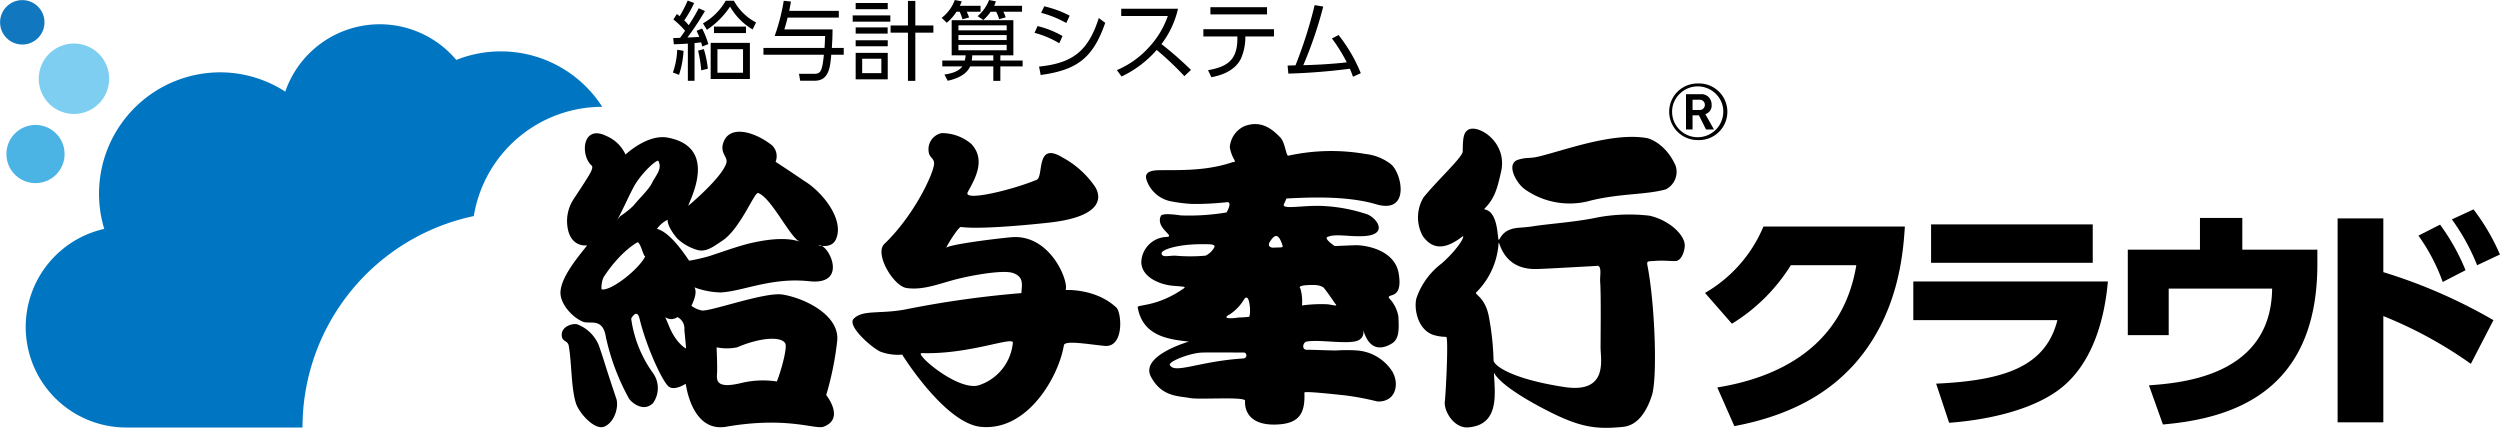
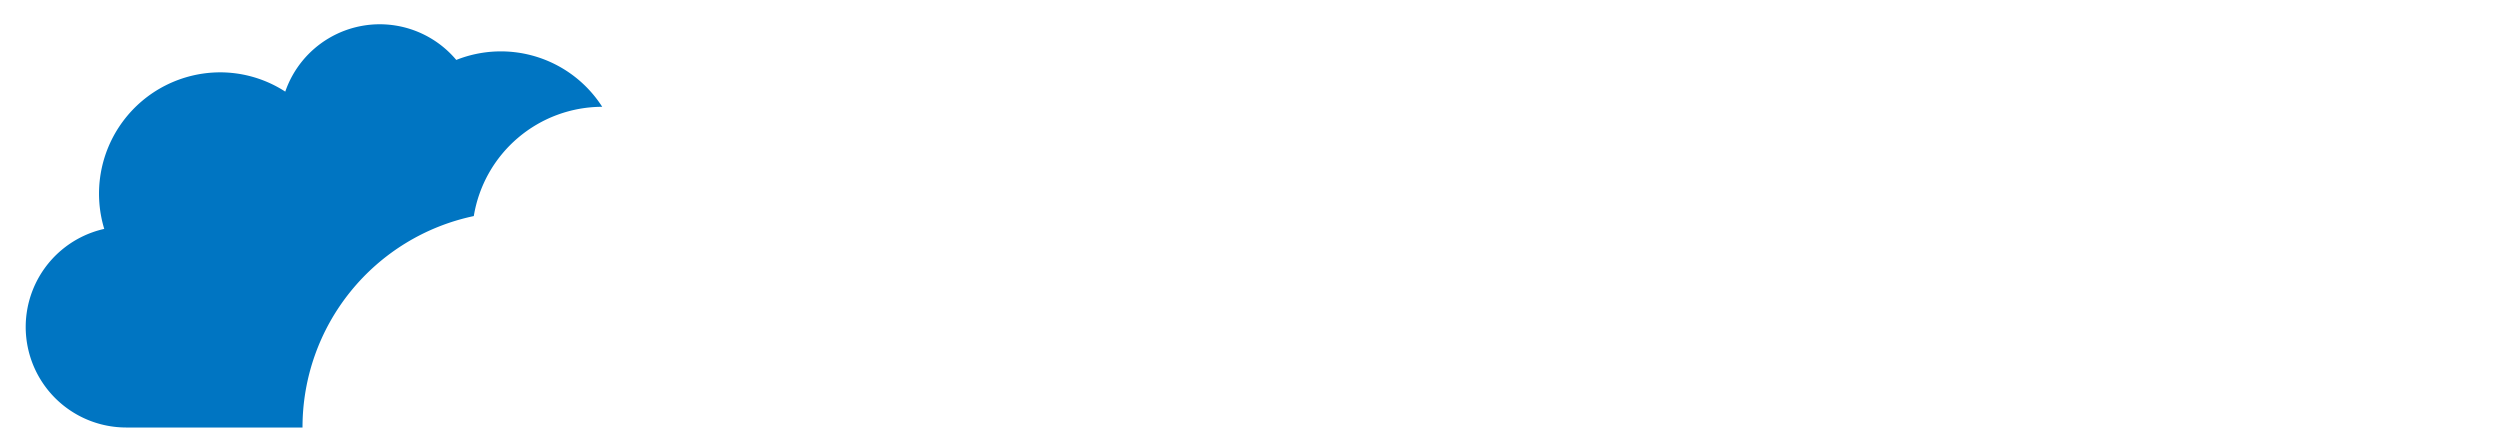
<svg xmlns="http://www.w3.org/2000/svg" height="71.03" id="logo_kyuyo_cloud.svg" viewBox="0 0 415.031 71.03" width="415.031">
  <defs>
    <style>
   .cls-1 {
        fill: #7dcef1;
      }

      .cls-1, .cls-2, .cls-3, .cls-4, .cls-5 {
        fill-rule: evenodd;
      }

      .cls-2 {
        fill: #4cb3e5;
      }

      .cls-3 {
        fill: #1177bf;
      }

      .cls-4 {
        fill: #0075c2;
      }
  </style>
  </defs>
-   <path class="cls-1" d="M752.092,5311.04a5.844,5.844,0,1,1-5.844-5.84A5.839,5.839,0,0,1,752.092,5311.04Z" data-name="シェイプ 5" id="シェイプ_5" transform="translate(-733.969 -5297.97)" />
-   <path class="cls-2" d="M744.691,5323.54a4.828,4.828,0,1,0-4.828,4.83A4.825,4.825,0,0,0,744.691,5323.54Z" data-name="シェイプ 6" id="シェイプ_6" transform="translate(-733.969 -5297.97)" />
-   <path class="cls-3" d="M741.355,5301.67a3.686,3.686,0,1,0-3.686,3.69A3.684,3.684,0,0,0,741.355,5301.67Z" data-name="シェイプ 7" id="シェイプ_7" transform="translate(-733.969 -5297.97)" />
  <path class="cls-4" d="M812.626,5333.84a21.633,21.633,0,0,1,21.318-18.14,19.991,19.991,0,0,0-24.228-7.78,16.593,16.593,0,0,0-28.39,5.26,19.9,19.9,0,0,0-10.837-3.2,20.144,20.144,0,0,0-19.214,25.99,16.687,16.687,0,0,0,3.6,32.97H784.19A35.833,35.833,0,0,1,812.626,5333.84Z" data-name="シェイプ 4" id="シェイプ_4" transform="translate(-733.969 -5297.97)" />
-   <path class="cls-5" d="M845.675,5310.01a12.739,12.739,0,0,0,.72-3.78l1.051,0.18a15.31,15.31,0,0,1-.748,3.98ZM851,5299.8a47.371,47.371,0,0,1-2.909,4.4c0.3-.01,1.684-0.08,1.958-0.1-0.115-.32-0.2-0.51-0.432-1.01l0.908-.39a13.6,13.6,0,0,1,1.036,2.59l-1.008.4c-0.086-.31-0.1-0.4-0.187-0.69-0.173.02-.936,0.11-1.094,0.12v6.26h-1.11v-6.17c-1.022.07-1.756,0.09-2.332,0.11l-0.1-1.04c0.648,0,.792-0.02,1.138-0.03,0.259-.35.316-0.42,0.835-1.17a13.9,13.9,0,0,0-1.945-1.88l0.577-.9c0.216,0.16.273,0.2,0.461,0.36a20.193,20.193,0,0,0,1.339-2.6l1.066,0.41a18.13,18.13,0,0,1-1.642,2.89,6.633,6.633,0,0,1,.749.79,30.431,30.431,0,0,0,1.656-2.81Zm-0.619,9.85a20.42,20.42,0,0,0-.519-3.27l0.951-.26a16.318,16.318,0,0,1,.662,3.26Zm0.287-7.8a9.857,9.857,0,0,0,3.774-3.76H855.8a8.939,8.939,0,0,0,3.687,3.61l-0.576,1.16a10.558,10.558,0,0,1-3.744-3.79,13.728,13.728,0,0,1-3.846,3.85Zm7.791,9.24h-6.509v-6h6.509v6Zm-5.962-7.63v-1.07h5.314v1.07H852.5Zm4.825,2.68h-4.249v3.9h4.249v-3.9Zm15.9-6.37v1.12h-8.5c-0.244,1-.388,1.47-0.546,1.96h8.007c-0.015,1.38-.029,1.55-0.116,3.08h1.973v1.13h-2.074c-0.172,2.16-.432,4.31-2.736,4.31h-2.419l-0.2-1.15h2.578c1.008,0,1.282-.46,1.555-3.16H860.711v-1.13h10.138c0.058-.85.072-1.35,0.1-1.98h-8.381a32.61,32.61,0,0,0,1.512-5.85l1.195,0.13c-0.072.43-.144,0.84-0.288,1.54h8.237Zm8.555,0.76v1.04h-6.25v-1.04h6.25Zm-0.432-2.06v1.03H876.02v-1.03h5.328Zm-0.014,4.05v1.03H876.02v-1.03h5.314Zm0.014,2.13v1H876.02v-1h5.328Zm0,2.1v4.39H876.02v-4.39h5.328Zm-1.065.97H877.1v2.39h3.183v-2.39Zm4.421,3.67v-8h-2.881v-1.19H884.7v-4.08h1.224v4.08h3v1.19h-3v8H884.7Zm12.054-12.46v0.99h-2.289c0.072,0.17.259,0.57,0.388,0.95l-1.108.3a7.077,7.077,0,0,0-.461-1.25h-0.533a7.605,7.605,0,0,1-1.614,1.83l-0.835-.82a6.593,6.593,0,0,0,2.175-2.96l1.152,0.23a5.277,5.277,0,0,1-.316.73h3.441Zm3.284,12.46h-1.167v-2.4h-3.859c-0.692,1.7-3.025,2.23-3.716,2.39l-0.533-1.04c0.663-.1,2.247-0.33,2.967-1.35h-3.327v-0.97h3.73a4.654,4.654,0,0,0,.144-0.86h-2.319v-5.84H902.2v5.84h-2.16v0.86h3.7v0.97h-3.7v2.4Zm1.051-9.21h-8.007V5303h8.007v-0.82Zm0,1.61h-8.007v0.83h8.007v-0.83Zm0,1.63h-8.007v0.89h8.007v-0.89Zm-5.717,1.74a6.759,6.759,0,0,1-.087.86h3.586v-0.86h-3.5Zm8.266-8.23v0.99h-3.1a6.917,6.917,0,0,1,.389.93l-1.08.3a8.5,8.5,0,0,0-.5-1.23h-0.922a8.155,8.155,0,0,1-1.21,1.38l-0.95-.65a6.609,6.609,0,0,0,1.9-2.68l1.137,0.23c-0.115.33-.173,0.47-0.288,0.73h4.623Zm6.179,6.22a15.818,15.818,0,0,0-4.1-1.73l0.5-1.12a15.707,15.707,0,0,1,4.147,1.65Zm-3.355,3.87c5.631-.56,8.18-2.61,9.922-8.06l1.066,0.8c-2.045,5.9-4.709,7.83-10.715,8.66Zm4.522-7.23a17.717,17.717,0,0,0-4.177-1.69l0.519-1.08a17.42,17.42,0,0,1,4.219,1.55Zm18.55-2.37a15.337,15.337,0,0,1-2.75,5.87,55.337,55.337,0,0,1,4.9,4.29l-1.094,1.03a52.331,52.331,0,0,0-4.594-4.35,17.9,17.9,0,0,1-5.833,4.41l-0.778-1.06a15.207,15.207,0,0,0,5.387-3.86,14.7,14.7,0,0,0,3.067-5.12h-7.733v-1.21h9.432Zm11.177,4.86a8.845,8.845,0,0,1-.734,3.43c-1.109,2.24-3.687,2.84-4.911,3.08l-0.547-1.17c3.284-.57,4.868-1.76,4.868-5.27v-0.33h-5.646v-1.2h11.723v1.2h-4.753v0.26Zm3.6-5.12v1.2h-9.4v-1.2h9.4Zm3.413,9.69c0.058,0,1.167-.03,1.311-0.03a73.55,73.55,0,0,0,3.183-10l1.425,0.24a67.018,67.018,0,0,1-3.312,9.73c2.3-.05,4.954-0.21,7.215-0.47a26.972,26.972,0,0,0-2.462-3.97l1.108-.56a26.019,26.019,0,0,1,3.687,6.33l-1.3.59c-0.173-.49-0.273-0.76-0.519-1.33a101.41,101.41,0,0,1-10.21.81Zm68.091,12.37a4.7,4.7,0,1,0,0-9.39,4.688,4.688,0,0,0-3.34,8.03A4.679,4.679,0,0,0,1015.82,5321.22Zm-4.26-4.69a4.137,4.137,0,0,1,1.26-2.98,4.249,4.249,0,0,1,6,0,4.078,4.078,0,0,1,1.24,2.98,4.25,4.25,0,0,1-7.24,2.99A4.176,4.176,0,0,1,1011.56,5316.53Zm5.63,2.93-1.17-2.34h-1.06v2.34h-1.09v-5.85h2.35a1.69,1.69,0,0,1,1.9,1.69,1.493,1.493,0,0,1-1.04,1.62l1.43,2.54h-1.32Zm-1.16-4.93h-1.07v1.7h1.08A0.857,0.857,0,1,0,1016.03,5314.53Zm-68.491,16.39c3.327-.16,9.856-0.53,14.887.96,5.724,1.69,4.288-5.19,2.447-6.66a8.385,8.385,0,0,0-4.236-1.69,33.163,33.163,0,0,0-12.8.29c-0.362.06-.513-2.23-1.333-3.05-1.224-1.25-3.073-2.94-5.958-1.85a4.173,4.173,0,0,0-2.408,3.5,6.31,6.31,0,0,0,.558,1.73c0.6,0.94,0,.71,0,0.71-3.978,1.36-7.691,1.36-11.67,1.36-1.181,0-3.181-.04-2.739,1.54a5.344,5.344,0,0,0,4.176,3.65,25.351,25.351,0,0,0,3.472.42,47.97,47.97,0,0,0,5.662-.29c1.1-.17,0,1.7,0,1.7a37.693,37.693,0,0,1-7.6.49c-1.8-.27-3.233-0.3-3.325.13-0.9,2.03,2.632,3.39.9,3.45a4.323,4.323,0,0,0-4.128,4.22c0.087,2.47,3.028,3.62,4.973,3.85,1.4,0.16,2.441.11,2.183,0.39-4.528,3.22-7.855,2.71-7.756,3.22,0.7,4,3.829,4.97,6.36,5.41,1.45,0.23,2.145.28,2.145,0.28s-8.156,2.32-6.311,5.82c1.775,3.37,4.554,3.19,6.562,3.56,1.54,0.28,9.176-.29,9.076.45,0,0-.537,4.11,5.12,3.94,3.981-.11,4.863-1.97,4.722-5.31-0.017-.27,4.57.24,6.708,0.46a45.757,45.757,0,0,1,5.406,1.02c3.034,0.12,3.721-2.83,2.487-4.97a7.626,7.626,0,0,0-5.866-3.5,26.111,26.111,0,0,0-3.426,0c-1.58,0-3.277-.11-4.909-0.11-0.9,0-.655-1.24-0.049-1.36,2.048-.38,6.108.4,8.137-0.05,2.007-.45,1.009-2.63,1.439-1.41,1.141,3.22,3.281,2.59,4.632,1.75,1.15-.74,1.17-2.2,1.046-4.45a5.713,5.713,0,0,0-1.554-3.06c-0.393-.9,2.382.44,1.6-4.12-0.648-3.72-5.017-4.6-6.912-4.66-0.388-.01-3.7.14-3.7,0.14s-1.862-1.24-1.212-1.51c1.347-.59,3.439-0.02,5.985-0.14,4.1-.19,2.4-2.86.656-3.61a27.29,27.29,0,0,0-7.488-1.4c-3.509-.14-7.1.74-6.3-0.44Zm-18.488,9.49c-1.106,0-2.2.35-2.241-.38-0.048-.59,2.646-1.55,6.859-1.52,1.2,0.01,1.942-.03,1.942.43a3.216,3.216,0,0,1-1.5,1.47A28.15,28.15,0,0,1,929.051,5340.41Zm11.309,17.07c-7.382.46-11.531,2.68-12.2,1.02,0.068-.65,3.516-1.95,5.412-2,1.046-.04,6.858,0,6.858,0C940.974,5356.44,941.124,5357.43,940.36,5357.48Zm0.955-6.91s-1.129.12-1.866,0.11c0.459,0.01-3.259.49-1.308-.53a7.656,7.656,0,0,0,2.337-2.44C941.481,5346.16,941.694,5350.39,941.315,5350.57Zm10.991-5.28a2.828,2.828,0,0,1,1.336.37c0.4,0.36,1.983,2.71,1.983,2.71,0.631,0.59-.54.17-1.337,0.11a23.372,23.372,0,0,0-4.17.2,7.646,7.646,0,0,0-.269-2.83C949.187,5345.24,951.766,5345.27,952.306,5345.29Zm-6.838-6.21c-0.791.05-1.013-.42-0.723-0.91,0.764-1.21,1.4-1.64,2.088.38C947.064,5339.19,946.765,5339,945.468,5339.08Zm62.362-5.3a29.08,29.08,0,0,0-8.472.25c-3.891.83-8.183,1.08-10.856,1.5-2.1.34-2.883,0.1-4.12,0.67-1.8.83-1.5,2.92-1.8,0.34-0.546-4.73-2.731-3.38-2.056-4.05,1.681-1.7,2.065-3.52,2.633-5.95,1.19-5.06-4.009-8.15-5.562-6.95-0.556.44-.789,1-0.789,3.51,0,0.94-4.126,4.7-6.508,7.64a6.431,6.431,0,0,0-.116,6.44c1.255,1.72,3.105,2.71,6.492.11,0.718-.57-0.312,1.71-3.348,4.4a12.177,12.177,0,0,0-4.2,5.76c-0.431,1.51.044,5.02,2.628,6.06a7.036,7.036,0,0,0,2.308.38c0.4,0.13-.061,9.33-0.235,10.76-0.17,1.58,1.526,4.45,3.887,4.27,5.255-.42,4.419-5.6,4.267-9.1,0.32,0.7,1.816,2.59,7.939,5.84,5.983,3.17,8.7,3.67,13.531,3.17,2.42-.25,3.91-2.59,4.74-5.18,0.98-2.92.51-15.41-.74-21.69-0.15-.75.29-0.59,1.2-0.67,1.52-.14,2.83.08,3.59,0s1.37-1.34,1.42-2.51C1013.74,5337.2,1011.44,5334.64,1007.83,5333.78Zm-14.161,28.44c-9-1.38-11.747-3.64-11.747-4.44a45.158,45.158,0,0,0-.726-6.96c-0.618-3.75-2.7-3.94-2.078-4.38a12.662,12.662,0,0,0,3.6-7.62c0.16-2.37-.062,3.81,6.067,3.81,1.069,0,2.482-.09,10.19-0.51,1.017-.24.579,1.61,0.643,2.57,0.166,2.44.069,8.95,0.069,10.95S1001.01,5363.34,993.669,5362.22Zm-6.529-32.81a12.889,12.889,0,0,0,11.01,1.83c4.98-1.19,9.03-.91,12.36-1.83a3.272,3.272,0,0,0,1.64-3.93c-1.53-3.44-4.09-4.47-4.79-4.59-5.76-1-13.774,2.09-18.053,3.09-1.393.33-1.889,0.07-3.282,0.5C983.85,5325.14,985.75,5328.48,987.14,5329.41Zm-123.253,17.46c-2.955-.48-12.32,2.97-13.478,2.63a4.31,4.31,0,0,1-1.658-.77s1.154-2.12.49-3.06a13.294,13.294,0,0,0,4.362.85c3.687-.17,8.385-2.55,14.768-1.86,6.657,0.7,3.045-6.48,1.449-5.96,0,0,2.175.6,2.9-.94,1.525-3.26-2.158-7.85-5.142-9.7-0.295-.18-1.6-1.11-4.85-3.23a2.484,2.484,0,0,0-.587-2.73c-2.895-2.29-6.807-3.32-7.958-.76-0.918,2.02.73,2.63,0.361,3.74-0.82,2.5-6.3,7.05-6.3,7.05,0.151-.84,5.148-9.68-3.4-11.31-3.426-.64-7.024,2.81-7.024,2.81a6.082,6.082,0,0,0-3.125-3.06c-4.063-2.05-4.41,3.15-2.536,4.85,0.494,0.44-.28,1.53-2.959,5.61a6.66,6.66,0,0,0-.944,5.03c0.658,3.06,3.189,2.64,3.189,2.64-1.015,1.36-4.222,4.94-4.422,7.65-0.145,1.97,1.891,4.26,3.7,5.02,1.16,0.49,3.327-.76,3.833,2.56a37.488,37.488,0,0,0,3.839,10.21c0.288,0.51,2.314,2.38,3.982.76a4.294,4.294,0,0,0-.066-5.09,20.07,20.07,0,0,1-3.553-8.95s0.938-1.79,1.386,0c1.029,4.31,3.5,9.86,4.7,11.15,0.932,1.03,2.97-.33,2.97-0.33,0.5,3.22,2.247,7.92,6.732,7.13,10.126-1.75,14.779.51,16.142,0,3.619-1.33.444-5.26,0.444-5.26a50.491,50.491,0,0,0,1.81-8.86C873.516,5350.35,867.577,5347.46,863.887,5346.87Zm-30.05-.86a4.1,4.1,0,0,1,.351-2.04c2.9-4.43,5.652-5.79,5.652-5.79,0.5,0.2.919,2.21,1.19,2.31,0.041,0.02.068,0.01,0.041,0.07C840.07,5342.61,835.452,5346.32,833.837,5346.01Zm5.277-13.88a14.494,14.494,0,0,1-2.166,1.72l-0.507.58a0.57,0.57,0,0,1-.149.18l0.149-.18c0.592-.88,2.314-4.82,3.038-5.95,1.295-2.04,3.36-3.91,3.773-3.83,0.724,1.36-.378,2.38-1.023,3.66C841.718,5329.41,840.2,5330.78,839.114,5332.13Zm6.012,20.18-0.714-1.7a1.681,1.681,0,0,0,2.017,0,2.11,2.11,0,0,1,1.156,2.12s0.149,1.54.293,3.06C847.884,5355.92,846.217,5354.94,845.126,5352.31Zm-2.092-16.34a4.666,4.666,0,0,1,1.807-1.53c-0.072.01-.174,1.08,1.588,3.15a8.19,8.19,0,0,0,3.324,1.88c1.53,0.41,2.808-.67,4.14-1.54,2.965-1.96,5.34-8.12,5.929-7.92,2.2,0.74,5.376,7.53,6.952,8.09-1.061-.37-3.358-0.89-8.251.25-2.5.6-6.041,1.94-7.089,2.22a31.18,31.18,0,0,1-3.044.68C848.313,5341.25,845.487,5336.56,843.034,5335.97Zm19.9,25.36a0.062,0.062,0,0,0,.006-0.03,15.4,15.4,0,0,0-5.725.21c-4.344,1.09-4.3-.33-4.2-1.62,0,0,.066-0.78-0.077-4.26a8.452,8.452,0,0,0,3.407,0c3.974-1.7,7.323-1.8,7.963-.69,0.487,0.58-.795,5.04-1.372,6.36C863.024,5361.32,863.03,5361.33,862.939,5361.33Zm-29.627-6.21a6.287,6.287,0,0,0-3.54-3.32c-0.718-.16-2.625.31-2.538,1.87,0.083,1.11,1,.77,1.164,1.71,0.513,2.97.384,6.85,1.162,9.44,0.5,1.7,3.115,4.59,4.7,3.99,1.737-.68,2.486-3.31,2.03-4.67C834.188,5357.93,834.267,5357.78,833.312,5355.12Zm85.973-6.11c-3.435-3.2-8.4-2.89-8.4-2.89,0.567-1.45-2.543-9.29-8.964-8.77-2.059.17-10.608,1.21-10.888,1.79,0.5-1.03,2.121-3.54,2.478-3.49,3.6,0.51,14.056-.65,14.963-0.76,10.61-1.28,7.423-5.75,7.211-6.04a15.365,15.365,0,0,0-5.374-4.77c-4.455-2.69-3.011,3.23-4.234,3.74-4.092,1.7-12.3,3.68-11.438,2.04,0.988-1.87,3.182-5.27.573-8.01a7.553,7.553,0,0,0-4.949-1.78,2.755,2.755,0,0,0-2.05,3.41c0.207,0.68.836,0.83,0.836,1.62,0,1.53-3.285,8.61-8.251,13.36-1.7,1.61,1.482,6.98,3.661,7.32,2.982,0.46,5.945-.94,8.977-1.62,1.776-.43,7.09-1.47,8.767-0.85,1.835,0.68,1.4,2.04,1.339,3.32a166.757,166.757,0,0,0-19.361,2.73c-4.2.77-6.989,0-8.479,1.53-1.121,1.11,2.7,4.59,4.386,5.44a8.29,8.29,0,0,0,3.665.51s7.062,11.41,13.072,11.99c7.771,0.77,12.927-8.4,13.77-13.53,0.149-.85,3.482-0.25,6.721.09C920.631,5355.74,920.2,5349.86,919.285,5349.01Zm-17.17,5.94a8.216,8.216,0,0,1-5.713,7c-3.534.93-10.768-5.4-9.4-5.36C895.139,5356.84,902.476,5353.61,902.115,5354.95Zm116.955,7.34c9.82-1.58,20.8-6.54,23.08-20.29h-10.87a29.955,29.955,0,0,1-9.78,9.71l-4.47-5.11a22.945,22.945,0,0,0,9.7-11.02h23.48c-0.28,4.2-.96,14.74-8.66,23.15-3,3.21-8.47,7.88-19.65,9.98Zm64.84-17.59c-0.48,5.62-2.31,13.83-8.38,18.15-4.99,3.56-12.58,4.91-17.97,5.31l-2.16-6.5c11.54-.52,18.21-2.93,20.13-10.54h-23.92v-6.42h32.3Zm-2.51-9.48v6.38h-26.84v-6.38h26.84Zm37.29,4.2v2.38c0,21.33-14.18,25.64-25.64,26.64l-2.32-6.5c5.44-.4,20.29-1.55,20.45-16.06h-17.17v7.73h-6.79v-14.19h11.98v-5.27h7.03v5.27h12.46Zm25.48,18.95a70.267,70.267,0,0,0-14.53-7.93v17.64h-7.59v-33.85h7.59v8.92a87.4,87.4,0,0,1,18.28,7.97Zm-5.11-23.11a35.427,35.427,0,0,1,4.23,7.57l-3.79,1.95a31.24,31.24,0,0,0-4.03-7.69Zm5.55-2.53a35.3,35.3,0,0,1,4.39,7.49l-3.79,1.78a34.81,34.81,0,0,0-4.19-7.61Z" data-name="シェイプ 8" id="シェイプ_8" transform="translate(-733.969 -5297.97)" />
</svg>